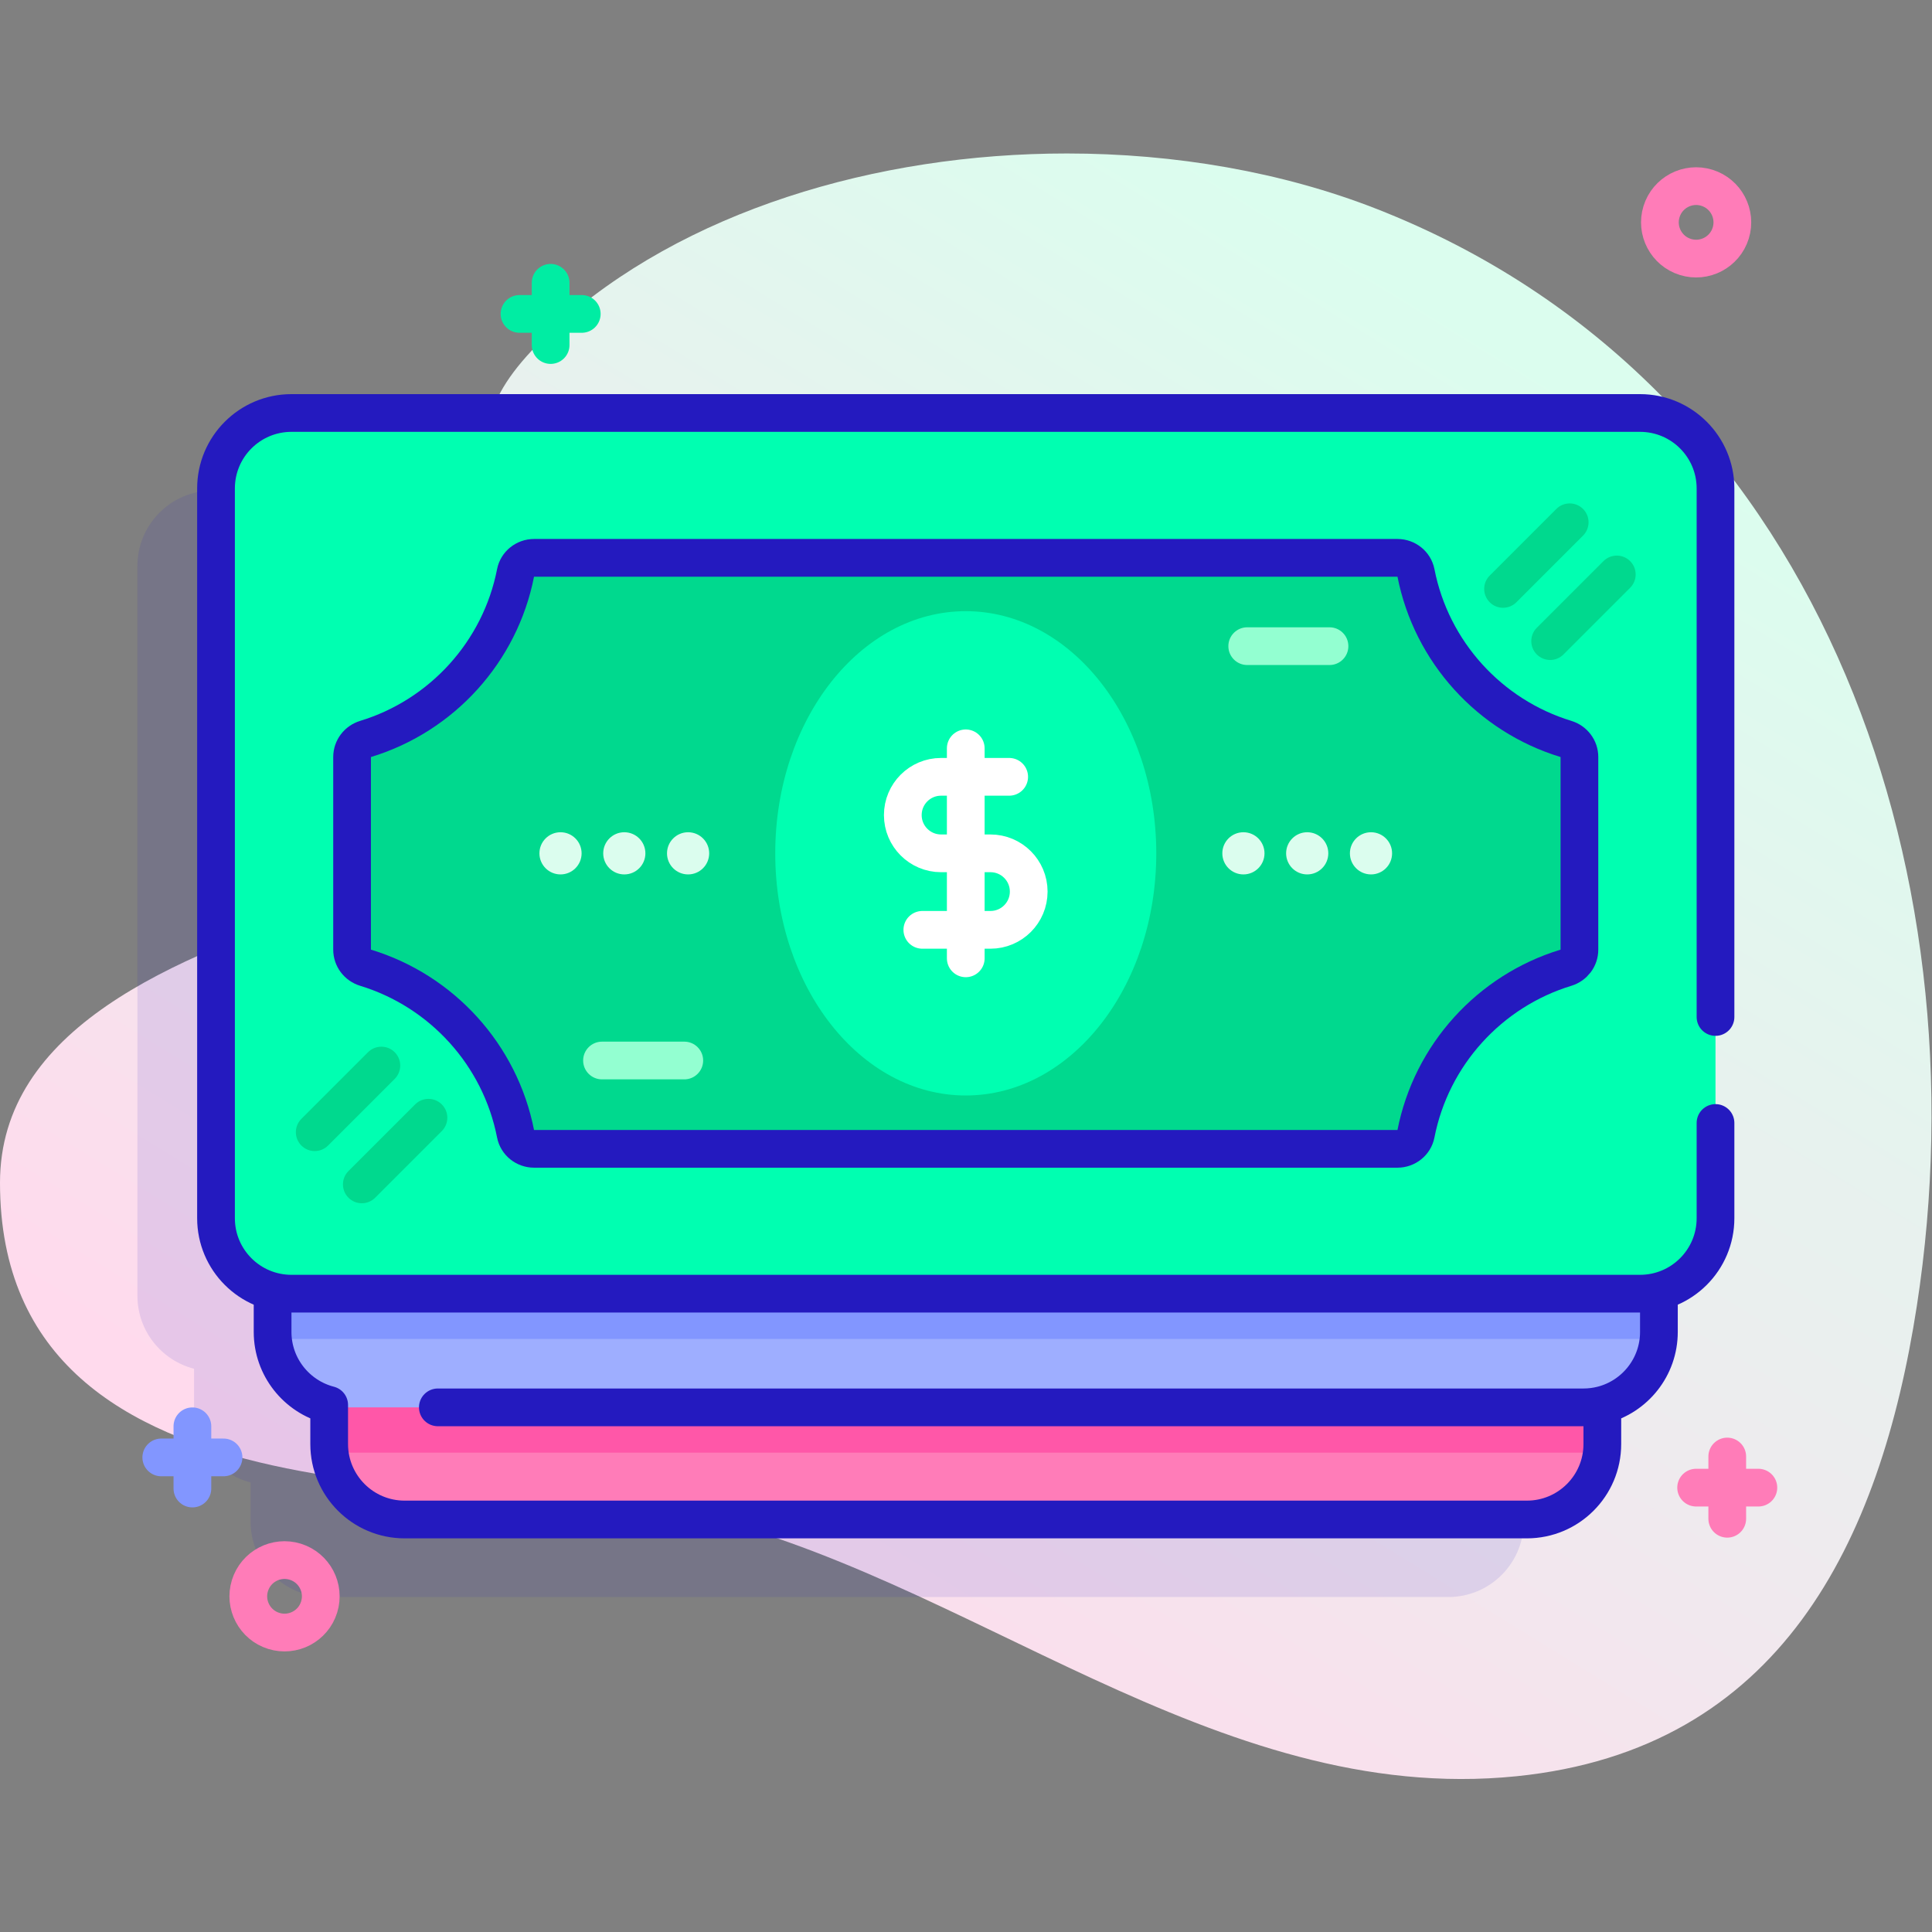
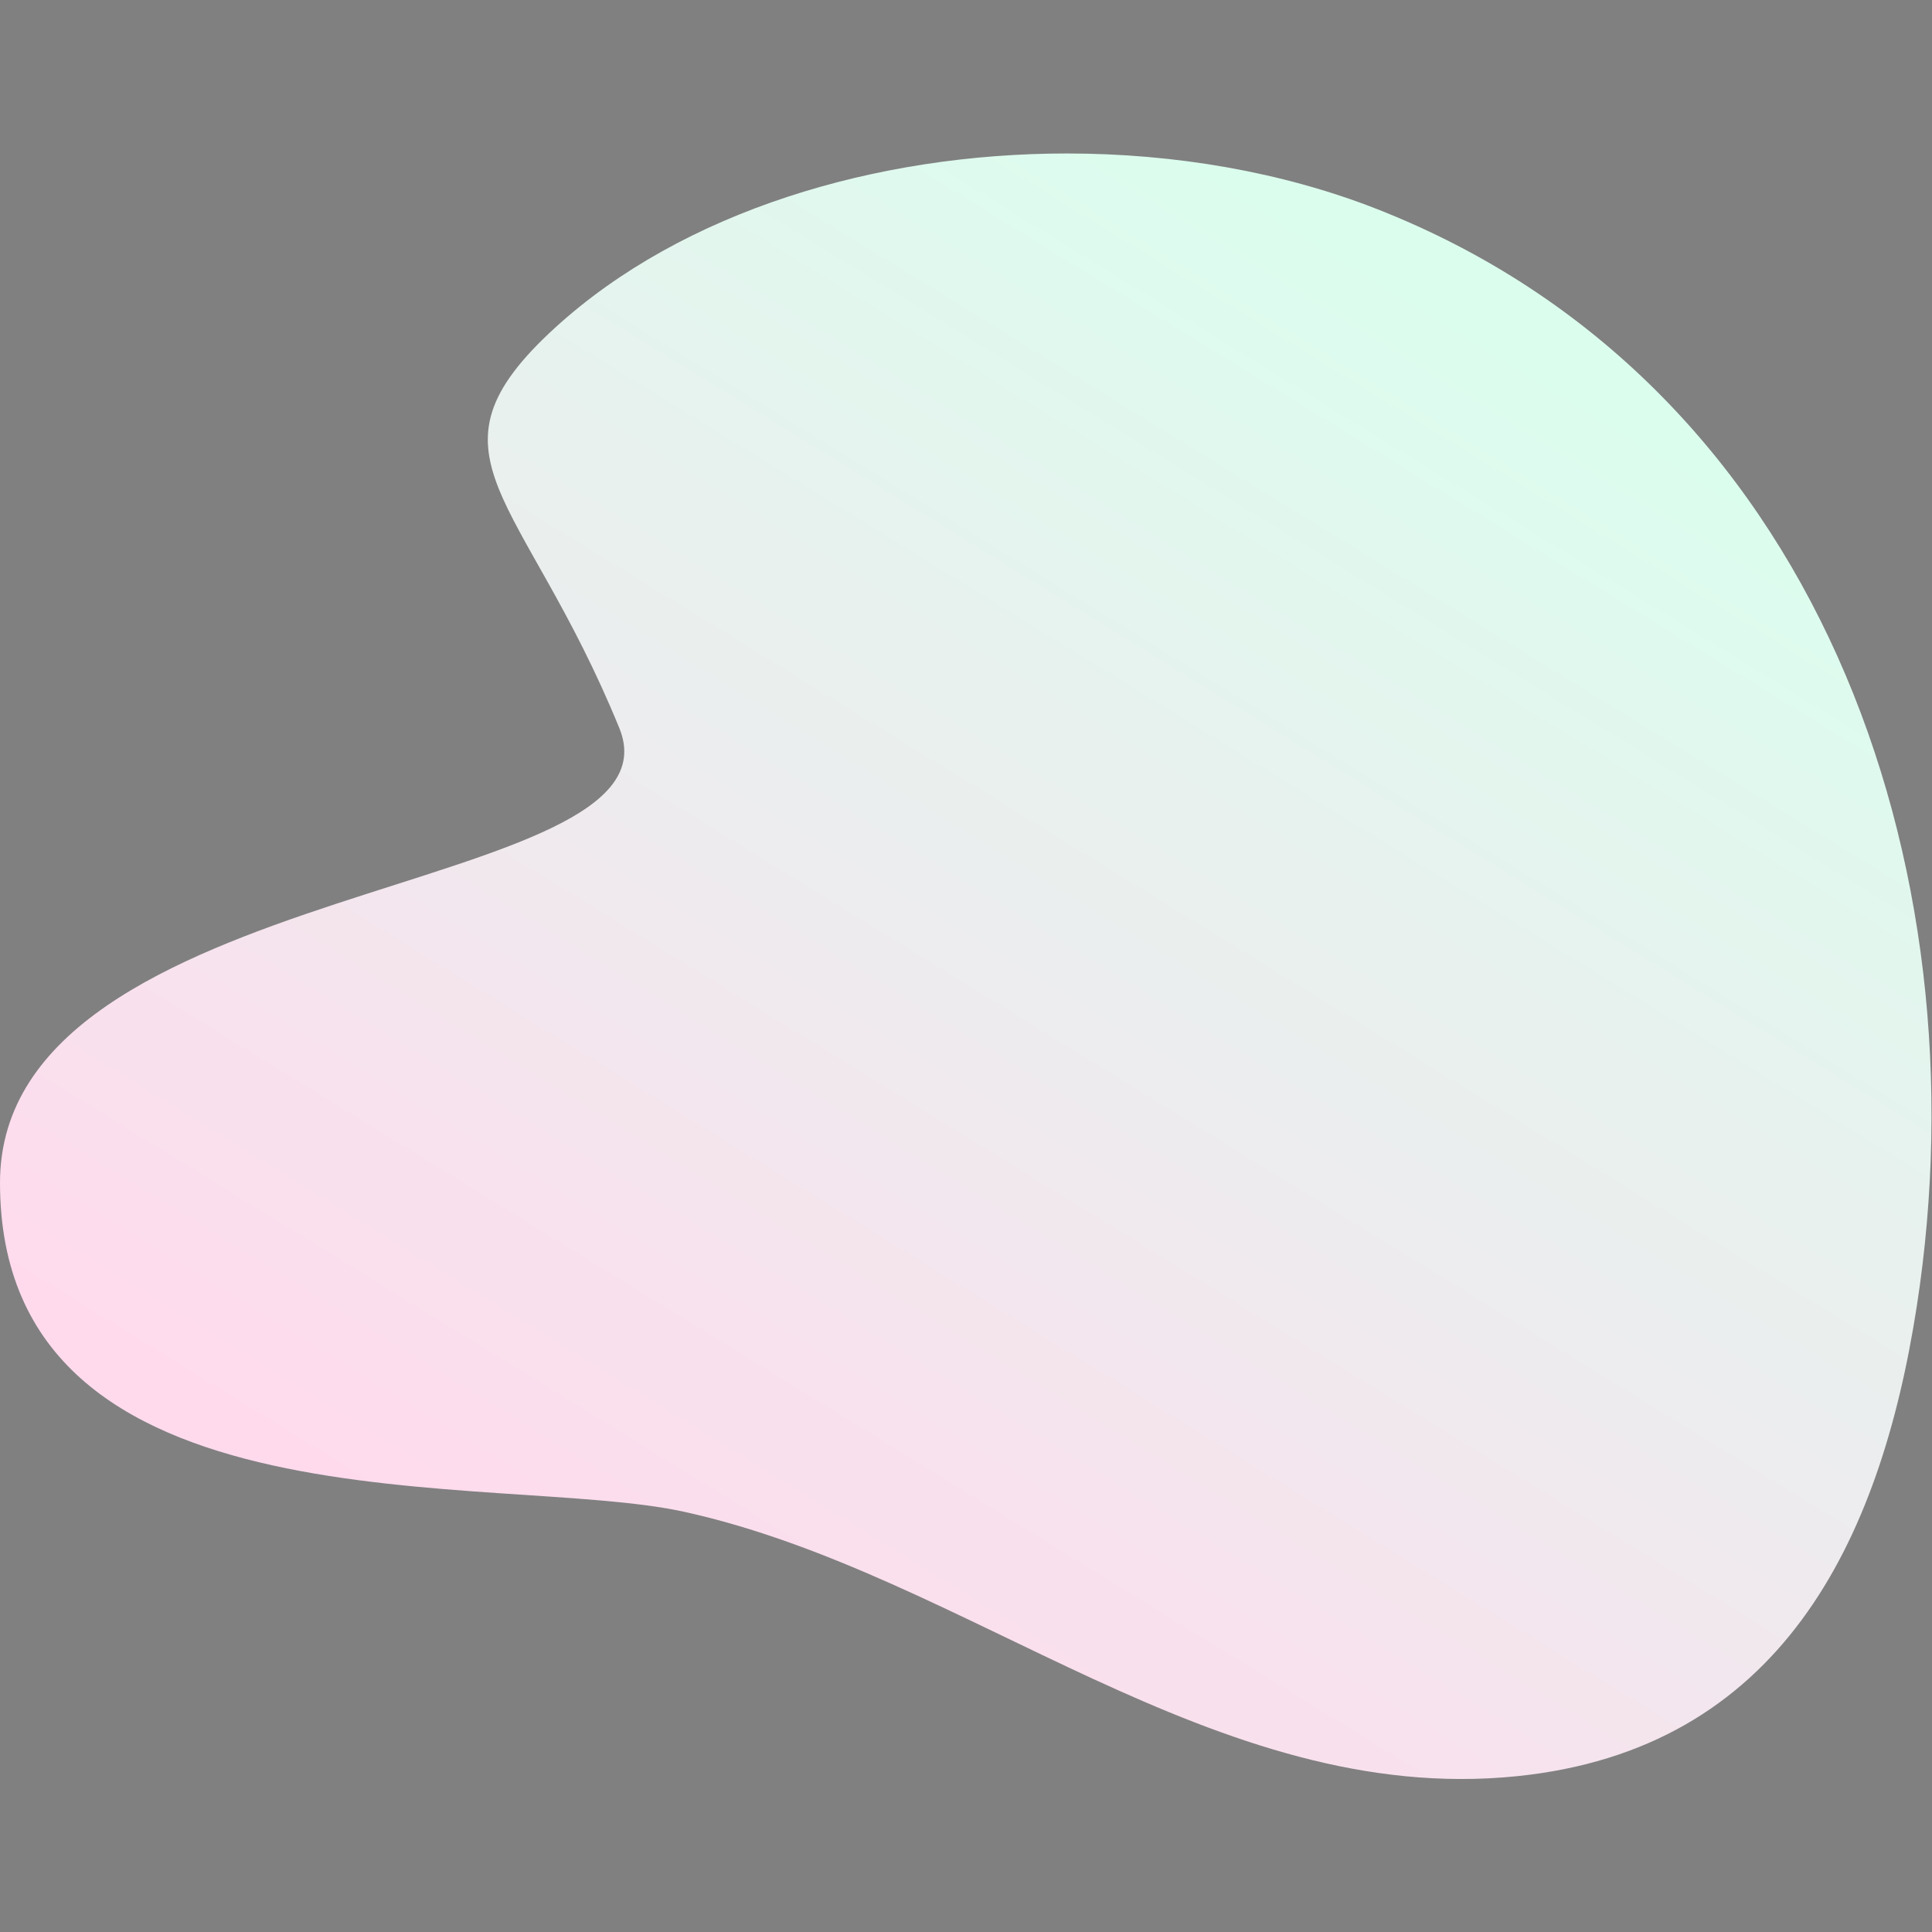
<svg xmlns="http://www.w3.org/2000/svg" version="1.1" id="svg4568" xml:space="preserve" width="682.667" height="682.667" viewBox="0 0 682.667 682.667">
  <rect x="0" y="0" width="682.667" height="682.667" fill="#808080" stroke="none" />
  <defs id="defs4572">
    <linearGradient x1="0" y1="0" x2="1" y2="0" gradientUnits="userSpaceOnUse" gradientTransform="matrix(-239,-371,-371,239,420.853,430.364)" spreadMethod="pad" id="linearGradient4600">
      <stop style="stop-opacity:1;stop-color:#dbfdee" offset="0" id="stop4588" />
      <stop style="stop-opacity:1;stop-color:#dbfdee" offset="0.011" id="stop4590" />
      <stop style="stop-opacity:1;stop-color:#dbfdee" offset="0.041" id="stop4592" />
      <stop style="stop-opacity:1;stop-color:#e8f1ee" offset="0.381" id="stop4594" />
      <stop style="stop-opacity:1;stop-color:#e8f1ee" offset="0.4" id="stop4596" />
      <stop style="stop-opacity:1;stop-color:#ffdaed" offset="1" id="stop4598" />
    </linearGradient>
    <clipPath id="clipPath4610">
-       <path d="M 0,512 H 512 V 0 H 0 Z" id="path4608" />
+       <path d="M 0,512 V 0 H 0 Z" id="path4608" />
    </clipPath>
    <clipPath id="clipPath4618">
      <path d="M 36.429,382.099 H 433.91 V 88.792 H 36.429 Z" id="path4616" />
    </clipPath>
  </defs>
  <g id="g4574" transform="matrix(1.333,0,0,-1.333,0,682.667)">
    <g id="g4576">
      <g id="g4578">
        <g id="g4584">
          <g id="g4586">
            <path d="m 147.161,425.275 c -37.336,-34.085 -8.44,-43.8 17.016,-106.169 v 0 C 182.599,273.964 0,280.178 0,198.61 v 0 c 0,-94.299 132.251,-76.423 181.329,-87.218 v 0 C 256.365,94.888 321.826,33.151 401.997,41.289 v 0 c 69.795,7.086 96.403,61.856 106.109,124.642 v 0 c 18.083,116.976 -26.33,245.094 -143.284,290.854 v 0 c -24.95,9.762 -53.376,14.66 -81.992,14.661 v 0 c -50.635,0.002 -101.885,-15.328 -135.669,-46.171" style="fill:url(#linearGradient4600);stroke:none" id="path4602" />
          </g>
        </g>
      </g>
    </g>
    <g id="g4604">
      <g id="g4606" clip-path="url(#clipPath4610)">
        <g id="g4612">
          <g id="g4614" />
          <g id="g4626">
            <g clip-path="url(#clipPath4618)" opacity="0.11" id="g4624">
              <g transform="translate(413.909,382.099)" id="g4622">
                <path d="m 0,0 h -357.479 c -11.046,0 -20,-8.955 -20,-20 v -193.449 c 0,-9.316 6.377,-17.121 15,-19.345 v -10.79 c 0,-9.316 6.377,-17.121 15,-19.345 v -10.378 c 0,-0.64 0.03,-1.27 0.089,-1.9 0.951,-10.16 9.5,-18.1 19.911,-18.1 H -30 c 10.41,0 18.96,7.94 19.91,18.1 0.061,0.63 0.09,1.26 0.09,1.9 v 10.378 c 8.622,2.224 15,10.029 15,19.345 v 10.79 c 8.622,2.224 15,10.029 15,19.345 V -20 C 20,-8.955 11.046,0 0,0" style="fill:#241abf;fill-opacity:1;fill-rule:nonzero;stroke:none" id="path4620" />
              </g>
            </g>
          </g>
        </g>
        <g id="g4628" transform="translate(424.74,202.797)">
          <path d="m 0,0 v -73.45 c 0,-0.64 -0.03,-1.27 -0.09,-1.9 -0.95,-10.16 -9.5,-18.1 -19.91,-18.1 h -297.48 c -10.411,0 -18.96,7.94 -19.911,18.1 -0.059,0.63 -0.089,1.26 -0.089,1.9 V 0 c 0,11.04 8.95,20 20,20 L -20,20 C -8.95,20 0,11.04 0,0" style="fill:#ff7cb8;fill-opacity:1;fill-rule:nonzero;stroke:none" id="path4630" />
        </g>
        <g id="g4632" transform="translate(424.74,202.797)">
          <path d="m 0,0 v -73.45 c 0,-0.64 -0.03,-1.27 -0.09,-1.9 -1.6,-0.25 -3.24,-0.38 -4.91,-0.38 h -327.48 c -1.67,0 -3.31,0.13 -4.911,0.38 -0.059,0.63 -0.089,1.26 -0.089,1.9 V 0 c 0,11.04 8.95,20 20,20 H -20 C -8.95,20 0,11.04 0,0" style="fill:#ff57a8;fill-opacity:1;fill-rule:nonzero;stroke:none" id="path4634" />
        </g>
        <g id="g4636" transform="translate(419.74,139.07)">
          <path d="m 0,0 h -327.48 c -11.046,0 -20,8.955 -20,20 v 133.449 c 0,11.046 8.954,20 20,20 H 0 c 11.046,0 20,-8.954 20,-20 V 20 C 20,8.955 11.046,0 0,0" style="fill:#9eaeff;fill-opacity:1;fill-rule:nonzero;stroke:none" id="path4638" />
        </g>
        <g id="g4640" transform="translate(439.74,292.518)">
          <path d="m 0,0 v -133.45 c 0,-0.5 -0.021,-0.99 -0.061,-1.48 -1.609,-0.25 -3.259,-0.38 -4.939,-0.38 h -357.48 c -1.68,0 -3.331,0.13 -4.94,0.38 -0.04,0.49 -0.06,0.98 -0.06,1.48 V 0 c 0,11.05 8.95,20 20,20 H -20 C -8.95,20 0,11.05 0,0" style="fill:#8296ff;fill-opacity:1;fill-rule:nonzero;stroke:none" id="path4642" />
        </g>
        <g id="g4644" transform="translate(116.062,139.07)">
-           <path d="m 0,0 h 303.678 c 1.719,0 3.399,0.22 5,0.63 8.63,2.22 15,10.05 15,19.37 v 133.45 c 0,11.05 -8.95,20 -20,20 H -23.803 c -11.05,0 -20,-8.95 -20,-20 V 20 c 0,-9.31 6.38,-17.15 15,-19.37 V -9.724 c 0,-11.046 8.954,-20 20,-20 h 297.481 c 11.046,0 20,8.954 20,20 V 0.63" style="fill:none;stroke:#241abf;stroke-width:10;stroke-linecap:round;stroke-linejoin:round;stroke-miterlimit:10;stroke-dasharray:none;stroke-opacity:1" id="path4646" />
-         </g>
+           </g>
        <g id="g4648" transform="translate(434.74,169.205)">
          <path d="m 0,0 h -357.48 c -11.046,0 -20,8.954 -20,20 v 193.449 c 0,11.046 8.954,20 20,20 H 0 c 11.046,0 20,-8.954 20,-20 V 20 C 20,8.954 11.046,0 0,0" style="fill:#00ffb1;fill-opacity:1;fill-rule:nonzero;stroke:none" id="path4650" />
        </g>
        <g id="g4652" transform="translate(418.67,311.464)">
          <path d="m 0,0 v -51.068 c 0,-2.224 -1.479,-4.15 -3.607,-4.799 -20.164,-6.15 -35.631,-23.053 -39.731,-44.031 -0.453,-2.322 -2.537,-3.966 -4.901,-3.966 h -228.862 c -2.364,0 -4.448,1.644 -4.901,3.966 -4.1,20.978 -19.567,37.881 -39.73,44.031 -2.128,0.649 -3.608,2.575 -3.608,4.799 V 0 c 0,2.224 1.48,4.149 3.608,4.798 20.163,6.15 35.63,23.053 39.73,44.032 0.453,2.321 2.537,3.966 4.901,3.966 h 228.862 c 2.364,0 4.448,-1.645 4.901,-3.966 4.1,-20.979 19.567,-37.882 39.731,-44.032 C -1.479,4.149 0,2.224 0,0" style="fill:#00d98e;fill-opacity:1;fill-rule:nonzero;stroke:none" id="path4654" />
        </g>
        <g id="g4656" transform="translate(306.5,285.93)">
          <path d="m 0,0 c 0,-35.45 -22.609,-64.188 -50.5,-64.188 -27.891,0 -50.5,28.738 -50.5,64.188 0,35.45 22.609,64.188 50.5,64.188 C -22.609,64.188 0,35.45 0,0" style="fill:#00ffb1;fill-opacity:1;fill-rule:nonzero;stroke:none" id="path4658" />
        </g>
        <g id="g4660" transform="translate(454.74,242.55)">
          <path d="m 0,0 v 140.104 c 0,11.046 -8.954,20 -20,20 h -357.48 c -11.046,0 -20,-8.954 -20,-20 V -53.345 c 0,-11.046 8.954,-20 20,-20 H -20 c 11.046,0 20,8.954 20,20 V -28.1" style="fill:none;stroke:#241abf;stroke-width:10;stroke-linecap:round;stroke-linejoin:round;stroke-miterlimit:10;stroke-dasharray:none;stroke-opacity:1" id="path4662" />
        </g>
        <g id="g4664" transform="translate(244.489,265.649)">
          <path d="m 0,0 h 18.06 c 5.599,0 10.139,4.54 10.139,10.141 0,5.6 -4.54,10.14 -10.139,10.14 H 4.962 c -5.6,0 -10.14,4.54 -10.14,10.14 0,5.6 4.54,10.141 10.14,10.141 h 18.059" style="fill:none;stroke:#ffffff;stroke-width:10;stroke-linecap:round;stroke-linejoin:round;stroke-miterlimit:10;stroke-dasharray:none;stroke-opacity:1" id="path4666" />
        </g>
        <g id="g4668" transform="translate(256,313.762)">
          <path d="M 0,0 V -55.664" style="fill:none;stroke:#ffffff;stroke-width:10;stroke-linecap:round;stroke-linejoin:round;stroke-miterlimit:10;stroke-dasharray:none;stroke-opacity:1" id="path4670" />
        </g>
        <g id="g4672" transform="translate(418.67,311.464)">
          <path d="m 0,0 v -51.068 c 0,-2.224 -1.479,-4.15 -3.607,-4.799 -20.164,-6.15 -35.631,-23.053 -39.731,-44.031 -0.453,-2.322 -2.537,-3.966 -4.901,-3.966 h -228.862 c -2.364,0 -4.448,1.644 -4.901,3.966 -4.1,20.978 -19.567,37.881 -39.73,44.031 -2.128,0.649 -3.608,2.575 -3.608,4.799 V 0 c 0,2.224 1.48,4.149 3.608,4.798 20.163,6.15 35.63,23.053 39.73,44.032 0.453,2.321 2.537,3.966 4.901,3.966 h 228.862 c 2.364,0 4.448,-1.645 4.901,-3.966 4.1,-20.979 19.567,-37.882 39.731,-44.032 C -1.479,4.149 0,2.224 0,0 Z" style="fill:none;stroke:#241abf;stroke-width:10;stroke-linecap:round;stroke-linejoin:round;stroke-miterlimit:10;stroke-dasharray:none;stroke-opacity:1" id="path4674" />
        </g>
        <g id="g4676" transform="translate(181.389,226.013)">
          <path d="m 0,0 h -21.81 c -2.761,0 -5,2.239 -5,5 0,2.761 2.239,5 5,5 H 0 C 2.762,10 5,7.761 5,5 5,2.239 2.762,0 0,0" style="fill:#93ffd1;fill-opacity:1;fill-rule:nonzero;stroke:none" id="path4678" />
        </g>
        <g id="g4680" transform="translate(352.421,335.846)">
          <path d="m 0,0 h -21.81 c -2.761,0 -5,2.239 -5,5 0,2.761 2.239,5 5,5 H 0 C 2.762,10 5,7.761 5,5 5,2.239 2.762,0 0,0" style="fill:#93ffd1;fill-opacity:1;fill-rule:nonzero;stroke:none" id="path4682" />
        </g>
        <g id="g4684" transform="translate(154.169,285.93)">
          <path d="m 0,0 c 0,-3.087 -2.503,-5.59 -5.59,-5.59 -3.087,0 -5.59,2.503 -5.59,5.59 0,3.087 2.503,5.59 5.59,5.59 C -2.503,5.59 0,3.087 0,0" style="fill:#dbfdee;fill-opacity:1;fill-rule:nonzero;stroke:none" id="path4686" />
        </g>
        <g id="g4688" transform="translate(171.079,285.93)">
          <path d="m 0,0 c 0,-3.087 -2.503,-5.59 -5.59,-5.59 -3.087,0 -5.59,2.503 -5.59,5.59 0,3.087 2.503,5.59 5.59,5.59 C -2.503,5.59 0,3.087 0,0" style="fill:#dbfdee;fill-opacity:1;fill-rule:nonzero;stroke:none" id="path4690" />
        </g>
        <g id="g4692" transform="translate(187.989,285.93)">
          <path d="m 0,0 c 0,-3.087 -2.503,-5.59 -5.59,-5.59 -3.088,0 -5.59,2.503 -5.59,5.59 0,3.087 2.502,5.59 5.59,5.59 C -2.503,5.59 0,3.087 0,0" style="fill:#dbfdee;fill-opacity:1;fill-rule:nonzero;stroke:none" id="path4694" />
        </g>
        <g id="g4696" transform="translate(335.19,285.93)">
          <path d="m 0,0 c 0,-3.087 -2.502,-5.59 -5.59,-5.59 -3.087,0 -5.59,2.503 -5.59,5.59 0,3.087 2.503,5.59 5.59,5.59 C -2.502,5.59 0,3.087 0,0" style="fill:#dbfdee;fill-opacity:1;fill-rule:nonzero;stroke:none" id="path4698" />
        </g>
        <g id="g4700" transform="translate(352.101,285.93)">
          <path d="m 0,0 c 0,-3.087 -2.503,-5.59 -5.59,-5.59 -3.087,0 -5.59,2.503 -5.59,5.59 0,3.087 2.503,5.59 5.59,5.59 C -2.503,5.59 0,3.087 0,0" style="fill:#dbfdee;fill-opacity:1;fill-rule:nonzero;stroke:none" id="path4702" />
        </g>
        <g id="g4704" transform="translate(369.011,285.93)">
          <path d="m 0,0 c 0,-3.087 -2.503,-5.59 -5.59,-5.59 -3.087,0 -5.59,2.503 -5.59,5.59 0,3.087 2.503,5.59 5.59,5.59 C -2.503,5.59 0,3.087 0,0" style="fill:#dbfdee;fill-opacity:1;fill-rule:nonzero;stroke:none" id="path4706" />
        </g>
        <g id="g4708" transform="translate(410.908,337.185)">
          <path d="m 0,0 c -1.279,0 -2.559,0.488 -3.535,1.464 -1.953,1.953 -1.953,5.119 0,7.072 l 17.667,17.667 c 1.953,1.952 5.118,1.952 7.071,0 1.953,-1.953 1.953,-5.119 0,-7.071 L 3.536,1.464 C 2.56,0.488 1.28,0 0,0" style="fill:#00d98e;fill-opacity:1;fill-rule:nonzero;stroke:none" id="path4710" />
        </g>
        <g id="g4712" transform="translate(398.424,351.019)">
          <path d="m 0,0 c -1.279,0 -2.559,0.488 -3.535,1.464 -1.953,1.953 -1.953,5.119 0,7.072 l 17.667,17.667 c 1.953,1.952 5.118,1.952 7.071,0 1.953,-1.953 1.953,-5.119 0,-7.071 L 3.536,1.464 C 2.56,0.488 1.28,0 0,0" style="fill:#00d98e;fill-opacity:1;fill-rule:nonzero;stroke:none" id="path4714" />
        </g>
        <g id="g4716" transform="translate(95.908,193.173)">
          <path d="m 0,0 c -1.279,0 -2.559,0.488 -3.535,1.464 -1.953,1.953 -1.953,5.119 0,7.072 l 17.667,17.667 c 1.953,1.952 5.118,1.952 7.071,0 1.953,-1.953 1.953,-5.119 0,-7.071 L 3.536,1.464 C 2.56,0.488 1.28,0 0,0" style="fill:#00d98e;fill-opacity:1;fill-rule:nonzero;stroke:none" id="path4718" />
        </g>
        <g id="g4720" transform="translate(83.424,207.007)">
          <path d="m 0,0 c -1.279,0 -2.559,0.488 -3.535,1.464 -1.953,1.953 -1.953,5.119 0,7.072 l 17.667,17.667 c 1.953,1.952 5.118,1.952 7.071,0 1.953,-1.953 1.953,-5.119 0,-7.071 L 3.536,1.464 C 2.56,0.488 1.28,0 0,0" style="fill:#00d98e;fill-opacity:1;fill-rule:nonzero;stroke:none" id="path4722" />
        </g>
        <g id="g4724" transform="translate(51,134.051)">
          <path d="M 0,0 V -16.5" style="fill:none;stroke:#8296ff;stroke-width:10;stroke-linecap:round;stroke-linejoin:round;stroke-miterlimit:10;stroke-dasharray:none;stroke-opacity:1" id="path4726" />
        </g>
        <g id="g4728" transform="translate(59.25,125.801)">
-           <path d="M 0,0 H -16.5" style="fill:none;stroke:#8296ff;stroke-width:10;stroke-linecap:round;stroke-linejoin:round;stroke-miterlimit:10;stroke-dasharray:none;stroke-opacity:1" id="path4730" />
-         </g>
+           </g>
        <g id="g4732" transform="translate(145.959,437.167)">
-           <path d="M 0,0 V -16.5" style="fill:none;stroke:#00eda3;stroke-width:10;stroke-linecap:round;stroke-linejoin:round;stroke-miterlimit:10;stroke-dasharray:none;stroke-opacity:1" id="path4734" />
-         </g>
+           </g>
        <g id="g4736" transform="translate(154.209,428.917)">
          <path d="M 0,0 H -16.5" style="fill:none;stroke:#00eda3;stroke-width:10;stroke-linecap:round;stroke-linejoin:round;stroke-miterlimit:10;stroke-dasharray:none;stroke-opacity:1" id="path4738" />
        </g>
        <g id="g4740" transform="translate(457.854,126.04)">
          <path d="M 0,0 V -16.5" style="fill:none;stroke:#ff7cb8;stroke-width:10;stroke-linecap:round;stroke-linejoin:round;stroke-miterlimit:10;stroke-dasharray:none;stroke-opacity:1" id="path4742" />
        </g>
        <g id="g4744" transform="translate(466.104,117.79)">
          <path d="M 0,0 H -16.5" style="fill:none;stroke:#ff7cb8;stroke-width:10;stroke-linecap:round;stroke-linejoin:round;stroke-miterlimit:10;stroke-dasharray:none;stroke-opacity:1" id="path4746" />
        </g>
        <g id="g4748" transform="translate(458.774,450.334)">
-           <path d="m 0,0 c -1.574,-5.064 -6.957,-7.893 -12.021,-6.318 -5.064,1.574 -7.893,6.957 -6.318,12.021 1.574,5.064 6.957,7.893 12.021,6.318 C -1.254,10.446 1.575,5.064 0,0 Z" style="fill:none;stroke:#ff7cb8;stroke-width:10;stroke-linecap:round;stroke-linejoin:round;stroke-miterlimit:10;stroke-dasharray:none;stroke-opacity:1" id="path4750" />
-         </g>
+           </g>
        <g id="g4752" transform="translate(84.594,86.131)">
-           <path d="m 0,0 c -1.575,-5.064 -6.957,-7.893 -12.021,-6.318 -5.065,1.575 -7.893,6.957 -6.319,12.021 1.575,5.064 6.957,7.893 12.022,6.318 C -1.254,10.446 1.574,5.064 0,0 Z" style="fill:none;stroke:#ff7cb8;stroke-width:10;stroke-linecap:round;stroke-linejoin:round;stroke-miterlimit:10;stroke-dasharray:none;stroke-opacity:1" id="path4754" />
-         </g>
+           </g>
      </g>
    </g>
  </g>
</svg>